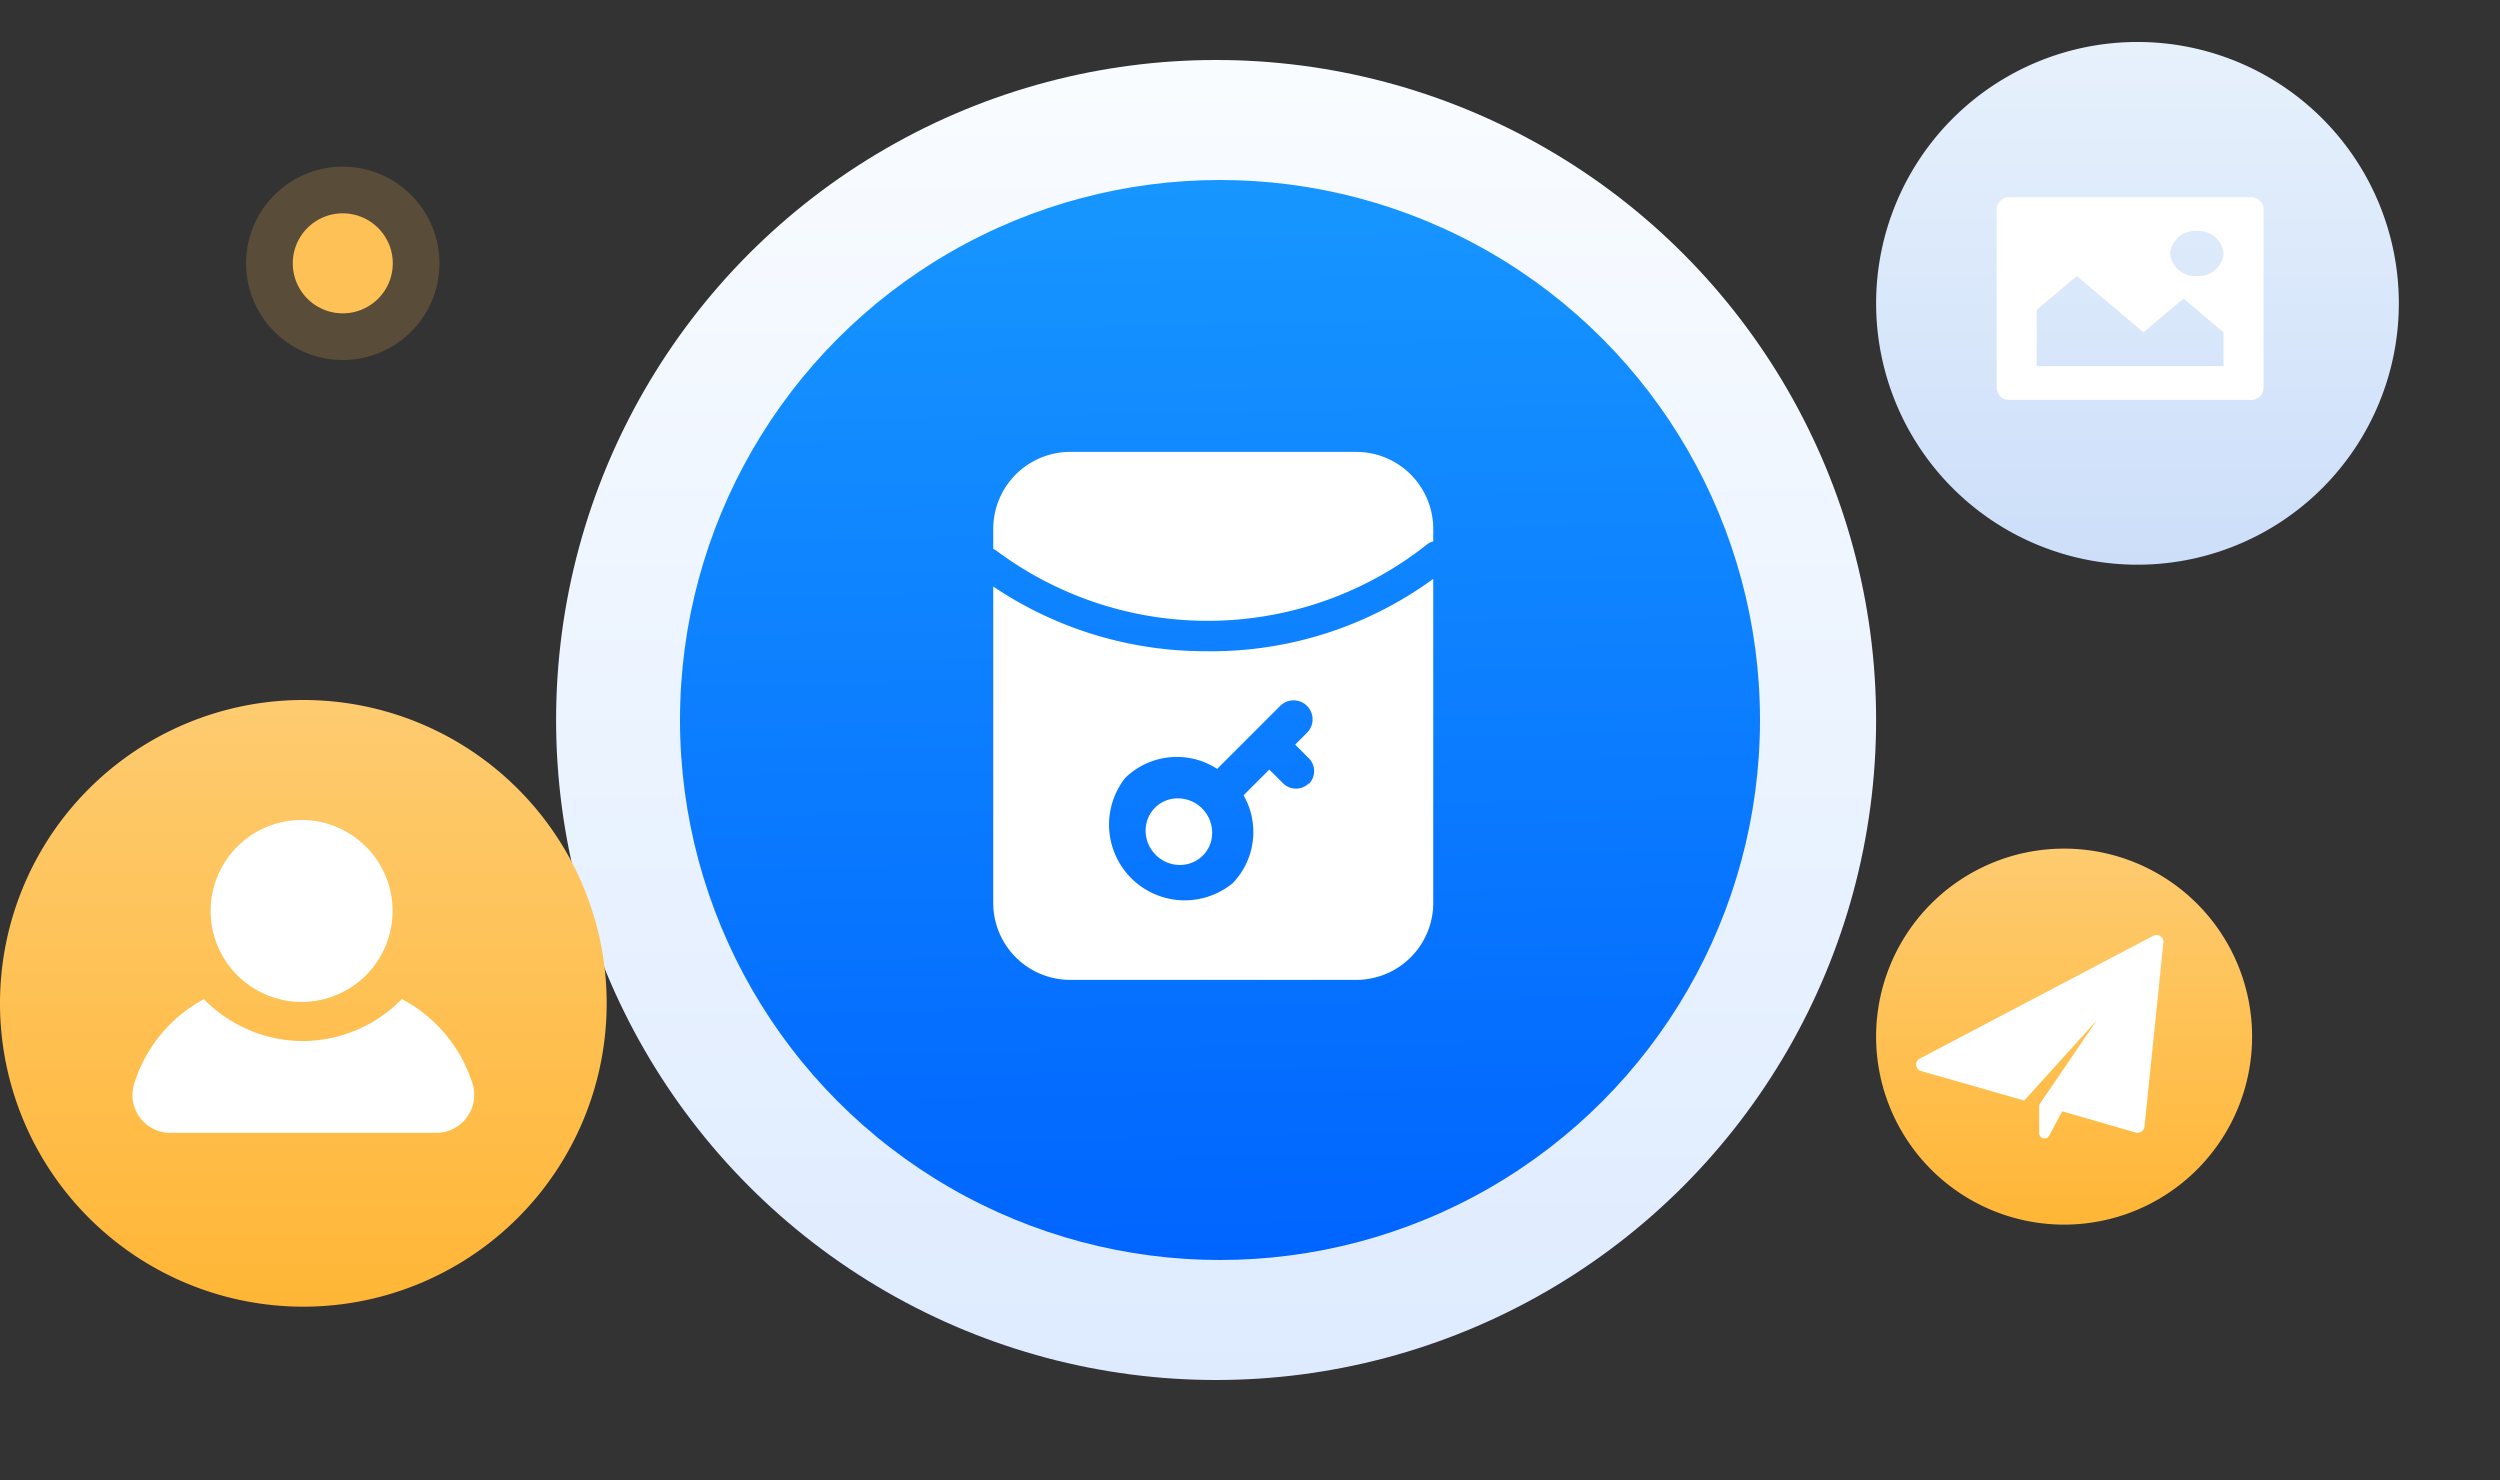
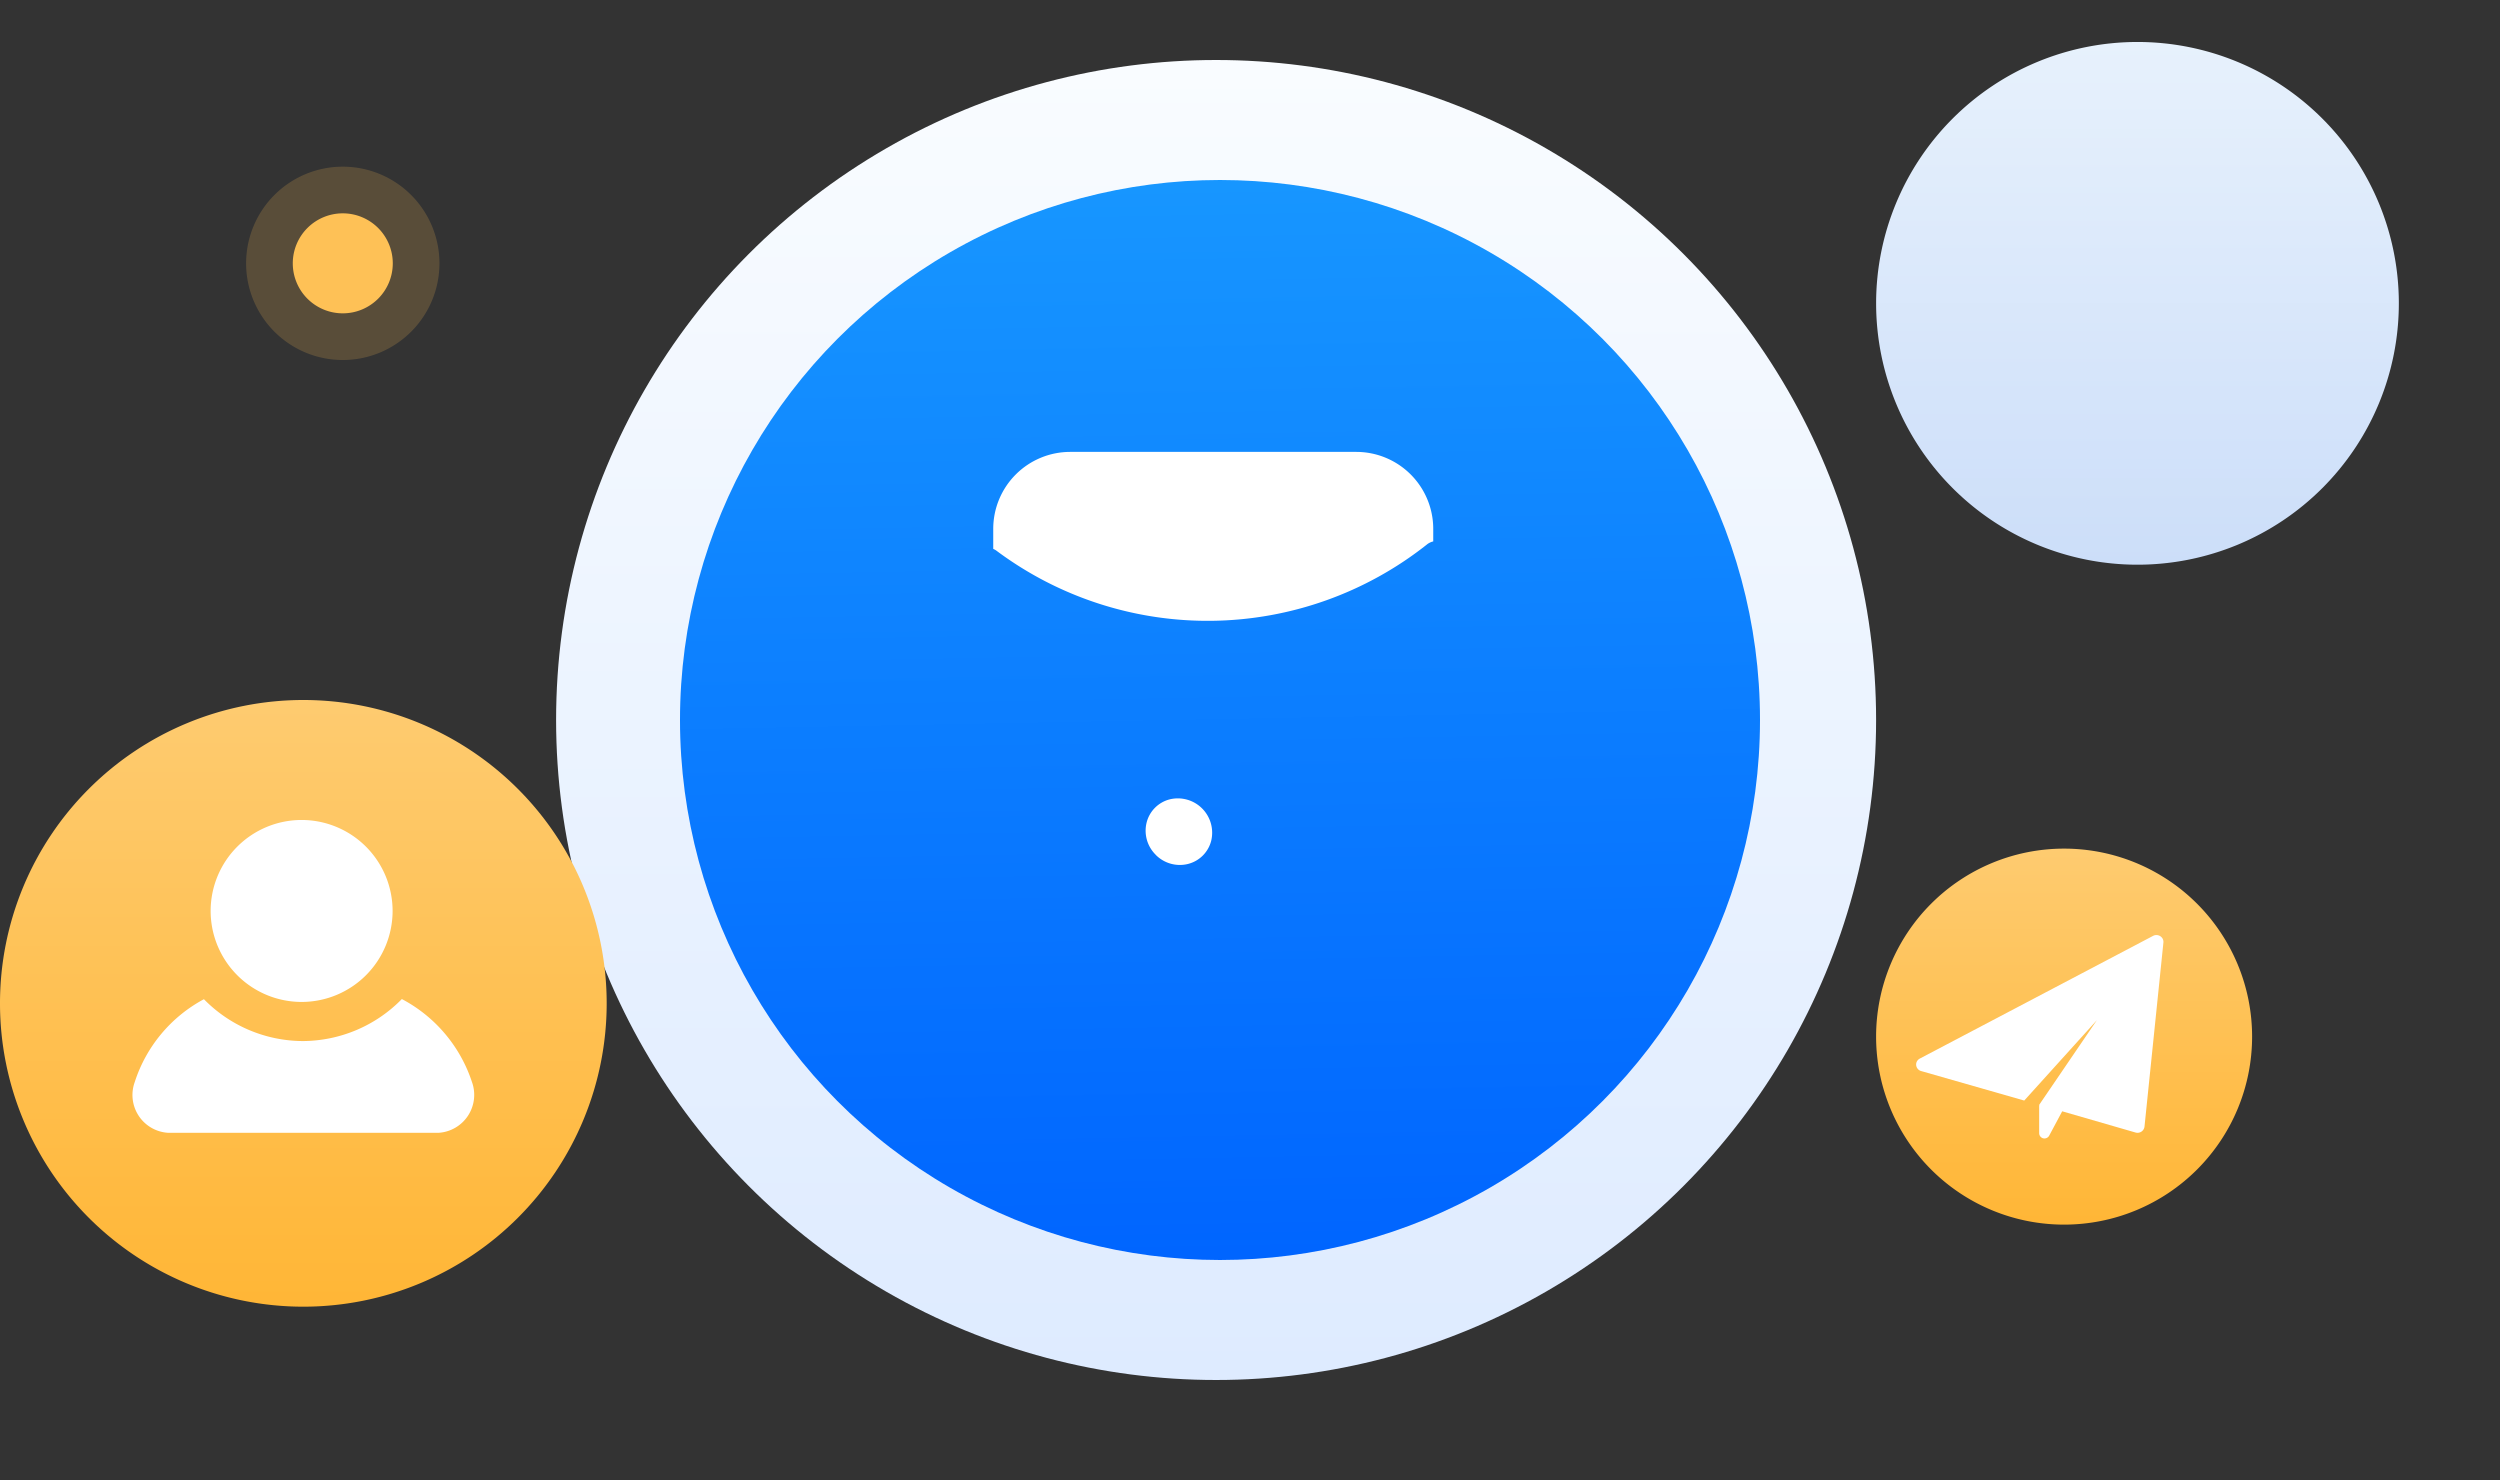
<svg xmlns="http://www.w3.org/2000/svg" width="125" height="74" viewBox="0 0 125 74">
  <rect x="0" y="0" width="125" height="74" fill="#333333" stroke="none" />
  <defs>
    <clipPath id="clip-path">
      <rect id="矩形_3518" data-name="矩形 3518" width="125" height="74" transform="translate(1440 2335)" fill="#fff" stroke="#707070" stroke-width="1" />
    </clipPath>
    <linearGradient id="linear-gradient" x1="0.5" x2="0.5" y2="1" gradientUnits="objectBoundingBox">
      <stop offset="0" stop-color="#e7f1fc" />
      <stop offset="1" stop-color="#ccdef9" />
    </linearGradient>
    <clipPath id="clip-path-2">
      <rect id="矩形_3499" data-name="矩形 3499" width="13.361" height="10.159" fill="#fff" />
    </clipPath>
    <linearGradient id="linear-gradient-2" x1="0.5" x2="0.5" y2="1" gradientUnits="objectBoundingBox">
      <stop offset="0" stop-color="#fecb70" />
      <stop offset="1" stop-color="#ffb636" />
    </linearGradient>
    <clipPath id="clip-path-3">
      <rect id="矩形_3498" data-name="矩形 3498" width="12.366" height="10.211" fill="#fff" />
    </clipPath>
    <linearGradient id="linear-gradient-3" x1="0.5" x2="0.5" y2="1" gradientUnits="objectBoundingBox">
      <stop offset="0" stop-color="#f9fcff" />
      <stop offset="1" stop-color="#deebff" />
    </linearGradient>
    <linearGradient id="linear-gradient-4" x1="0.463" y1="1" x2="0.444" gradientUnits="objectBoundingBox">
      <stop offset="0" stop-color="#0065ff" />
      <stop offset="1" stop-color="#1796ff" />
    </linearGradient>
  </defs>
  <g id="koulinghongbao_ic" transform="translate(-1440 -2335)" clip-path="url(#clip-path)">
    <g id="组_6342" data-name="组 6342" transform="translate(-0.195 -5)">
      <g id="组_6301" data-name="组 6301" transform="translate(1017.501 -32.666)">
        <path id="路径_4340" data-name="路径 4340" d="M4.833,0A4.833,4.833,0,1,1,0,4.833,4.833,4.833,0,0,1,4.833,0Z" transform="translate(435 2381)" fill="#fec156" opacity="0.19" />
        <path id="路径_4347" data-name="路径 4347" d="M2.5,0A2.5,2.5,0,1,1,0,2.5,2.5,2.5,0,0,1,2.5,0Z" transform="translate(437.333 2383.333)" fill="#fec156" />
      </g>
      <g id="组_6297" data-name="组 6297" transform="translate(1099.001 -39.235)">
        <path id="路径_4340-2" data-name="路径 4340" d="M13.068,0A13.068,13.068,0,1,1,0,13.068,13.068,13.068,0,0,1,13.068,0Z" transform="translate(435 2381.334)" fill="url(#linear-gradient)" />
        <g id="组_6300" data-name="组 6300" transform="translate(441.032 2389.089)">
          <g id="组_6299" data-name="组 6299" transform="translate(0 0)">
            <g id="组_6298" data-name="组 6298" clip-path="url(#clip-path-2)">
-               <path id="路径_4346" data-name="路径 4346" d="M-1262.254,257.342h-12.01a.622.622,0,0,0-.667.563v9.01a.622.622,0,0,0,.667.563h12.01a.622.622,0,0,0,.667-.563v-9.01a.622.622,0,0,0-.667-.563Zm-1.334,8.447h-9.341v-2.816l2-1.689,3.336,2.816,2-1.69,2,1.69Zm-1.335-4.505a1.244,1.244,0,0,1-1.334-1.126,1.244,1.244,0,0,1,1.334-1.126,1.244,1.244,0,0,1,1.335,1.126,1.244,1.244,0,0,1-1.335,1.126Zm0,0" transform="translate(1274.928 -257.336)" fill="#fff" />
-             </g>
+               </g>
          </g>
        </g>
      </g>
      <g id="组_6296" data-name="组 6296" transform="translate(1099 1.431)">
        <path id="路径_4340-3" data-name="路径 4340" d="M9.4,0A9.4,9.4,0,1,1,0,9.4,9.4,9.4,0,0,1,9.4,0Z" transform="translate(435 2381)" fill="url(#linear-gradient-2)" />
        <g id="组_7188" data-name="组 7188" transform="translate(437 2385.297)">
          <g id="组_6285" data-name="组 6285" transform="translate(0 0)">
            <g id="组_6284" data-name="组 6284" clip-path="url(#clip-path-3)">
              <path id="路径_4336" data-name="路径 4336" d="M-1576.761,398.543l-.651,1.218a.27.27,0,0,1-.3.133.268.268,0,0,1-.2-.259V398.3a.277.277,0,0,1,.011-.081l-.011,0,2.885-4.233-3.632,4.02-5.153-1.475a.342.342,0,0,1-.208-.162.338.338,0,0,1-.03-.263.346.346,0,0,1,.17-.2l11.663-6.134a.357.357,0,0,1,.476.138.338.338,0,0,1,.04.2l-.945,9.2a.35.35,0,0,1-.385.306.4.4,0,0,1-.064-.012Zm0,0" transform="translate(1584.066 -389.706)" fill="#fff" />
            </g>
          </g>
        </g>
      </g>
      <g id="组_6272" data-name="组 6272" transform="translate(14531 11900)">
        <circle id="椭圆_973" data-name="椭圆 973" cx="33" cy="33" r="33" transform="translate(-13063 -9557)" fill="url(#linear-gradient-3)" />
        <circle id="椭圆_974" data-name="椭圆 974" cx="27" cy="27" r="27" transform="translate(-13056.805 -9551)" fill="url(#linear-gradient-4)" />
        <g id="组_7186" data-name="组 7186" transform="translate(-13041.143 -9537.406)">
          <path id="路径_1978" data-name="路径 1978" d="M495.133,474.036a.794.794,0,0,0-.33.165,17.654,17.654,0,0,1-21.483.319.807.807,0,0,0-.187-.11v-1a3.85,3.85,0,0,1,3.85-3.85h14.3a3.85,3.85,0,0,1,3.85,3.85Zm-13.876,15.671a1.692,1.692,0,0,0,1.613.456A1.6,1.6,0,0,0,484.032,489a1.717,1.717,0,0,0-2.069-2.069,1.6,1.6,0,0,0-1.161,1.161,1.692,1.692,0,0,0,.456,1.613Zm0,0" transform="translate(-473.133 -469.559)" fill="#fff" />
-           <path id="路径_1979" data-name="路径 1979" d="M483.869,488.142a18.954,18.954,0,0,1-10.736-3.234v15.818a3.85,3.85,0,0,0,3.85,3.85h14.3a3.85,3.85,0,0,0,3.85-3.85v-16.2a18.856,18.856,0,0,1-11.264,3.619Zm5.049,6.6a.913.913,0,0,1-1.3,0l-.682-.682-1.287,1.287a3.684,3.684,0,0,1-.55,4.4,3.784,3.784,0,0,1-5.368-5.269,3.7,3.7,0,0,1,4.6-.451l3.157-3.157a.949.949,0,0,1,1.342,1.342l-.6.6.682.682a.913.913,0,0,1,0,1.287Zm0,0" transform="translate(-473.133 -478.176)" fill="#fff" />
        </g>
      </g>
      <g id="组_6295" data-name="组 6295" transform="translate(1005 -6.334)">
        <path id="路径_4340-4" data-name="路径 4340" d="M15.167,0A15.167,15.167,0,1,1,0,15.167,15.167,15.167,0,0,1,15.167,0Z" transform="translate(435.195 2381.334)" fill="url(#linear-gradient-2)" />
        <g id="组_7187" data-name="组 7187" transform="translate(441.832 2387.333)">
          <path id="路径_4326" data-name="路径 4326" d="M-1564.2,353.86a4.55,4.55,0,0,0-4.549,4.548,4.552,4.552,0,0,0,4.549,4.55,4.552,4.552,0,0,0,4.549-4.55,4.551,4.551,0,0,0-4.549-4.548Z" transform="translate(1572.644 -353.86)" fill="#fff" />
          <path id="路径_4327" data-name="路径 4327" d="M-1556.642,357.391a6.967,6.967,0,0,1-4.952,2.1,6.958,6.958,0,0,1-4.944-2.093,7.207,7.207,0,0,0-3.458,4.14,1.894,1.894,0,0,0,1.651,2.539h13.557a1.9,1.9,0,0,0,1.649-2.548,7.248,7.248,0,0,0-3.5-4.137Z" transform="translate(1570.097 -348.437)" fill="#fff" />
        </g>
      </g>
    </g>
  </g>
</svg>